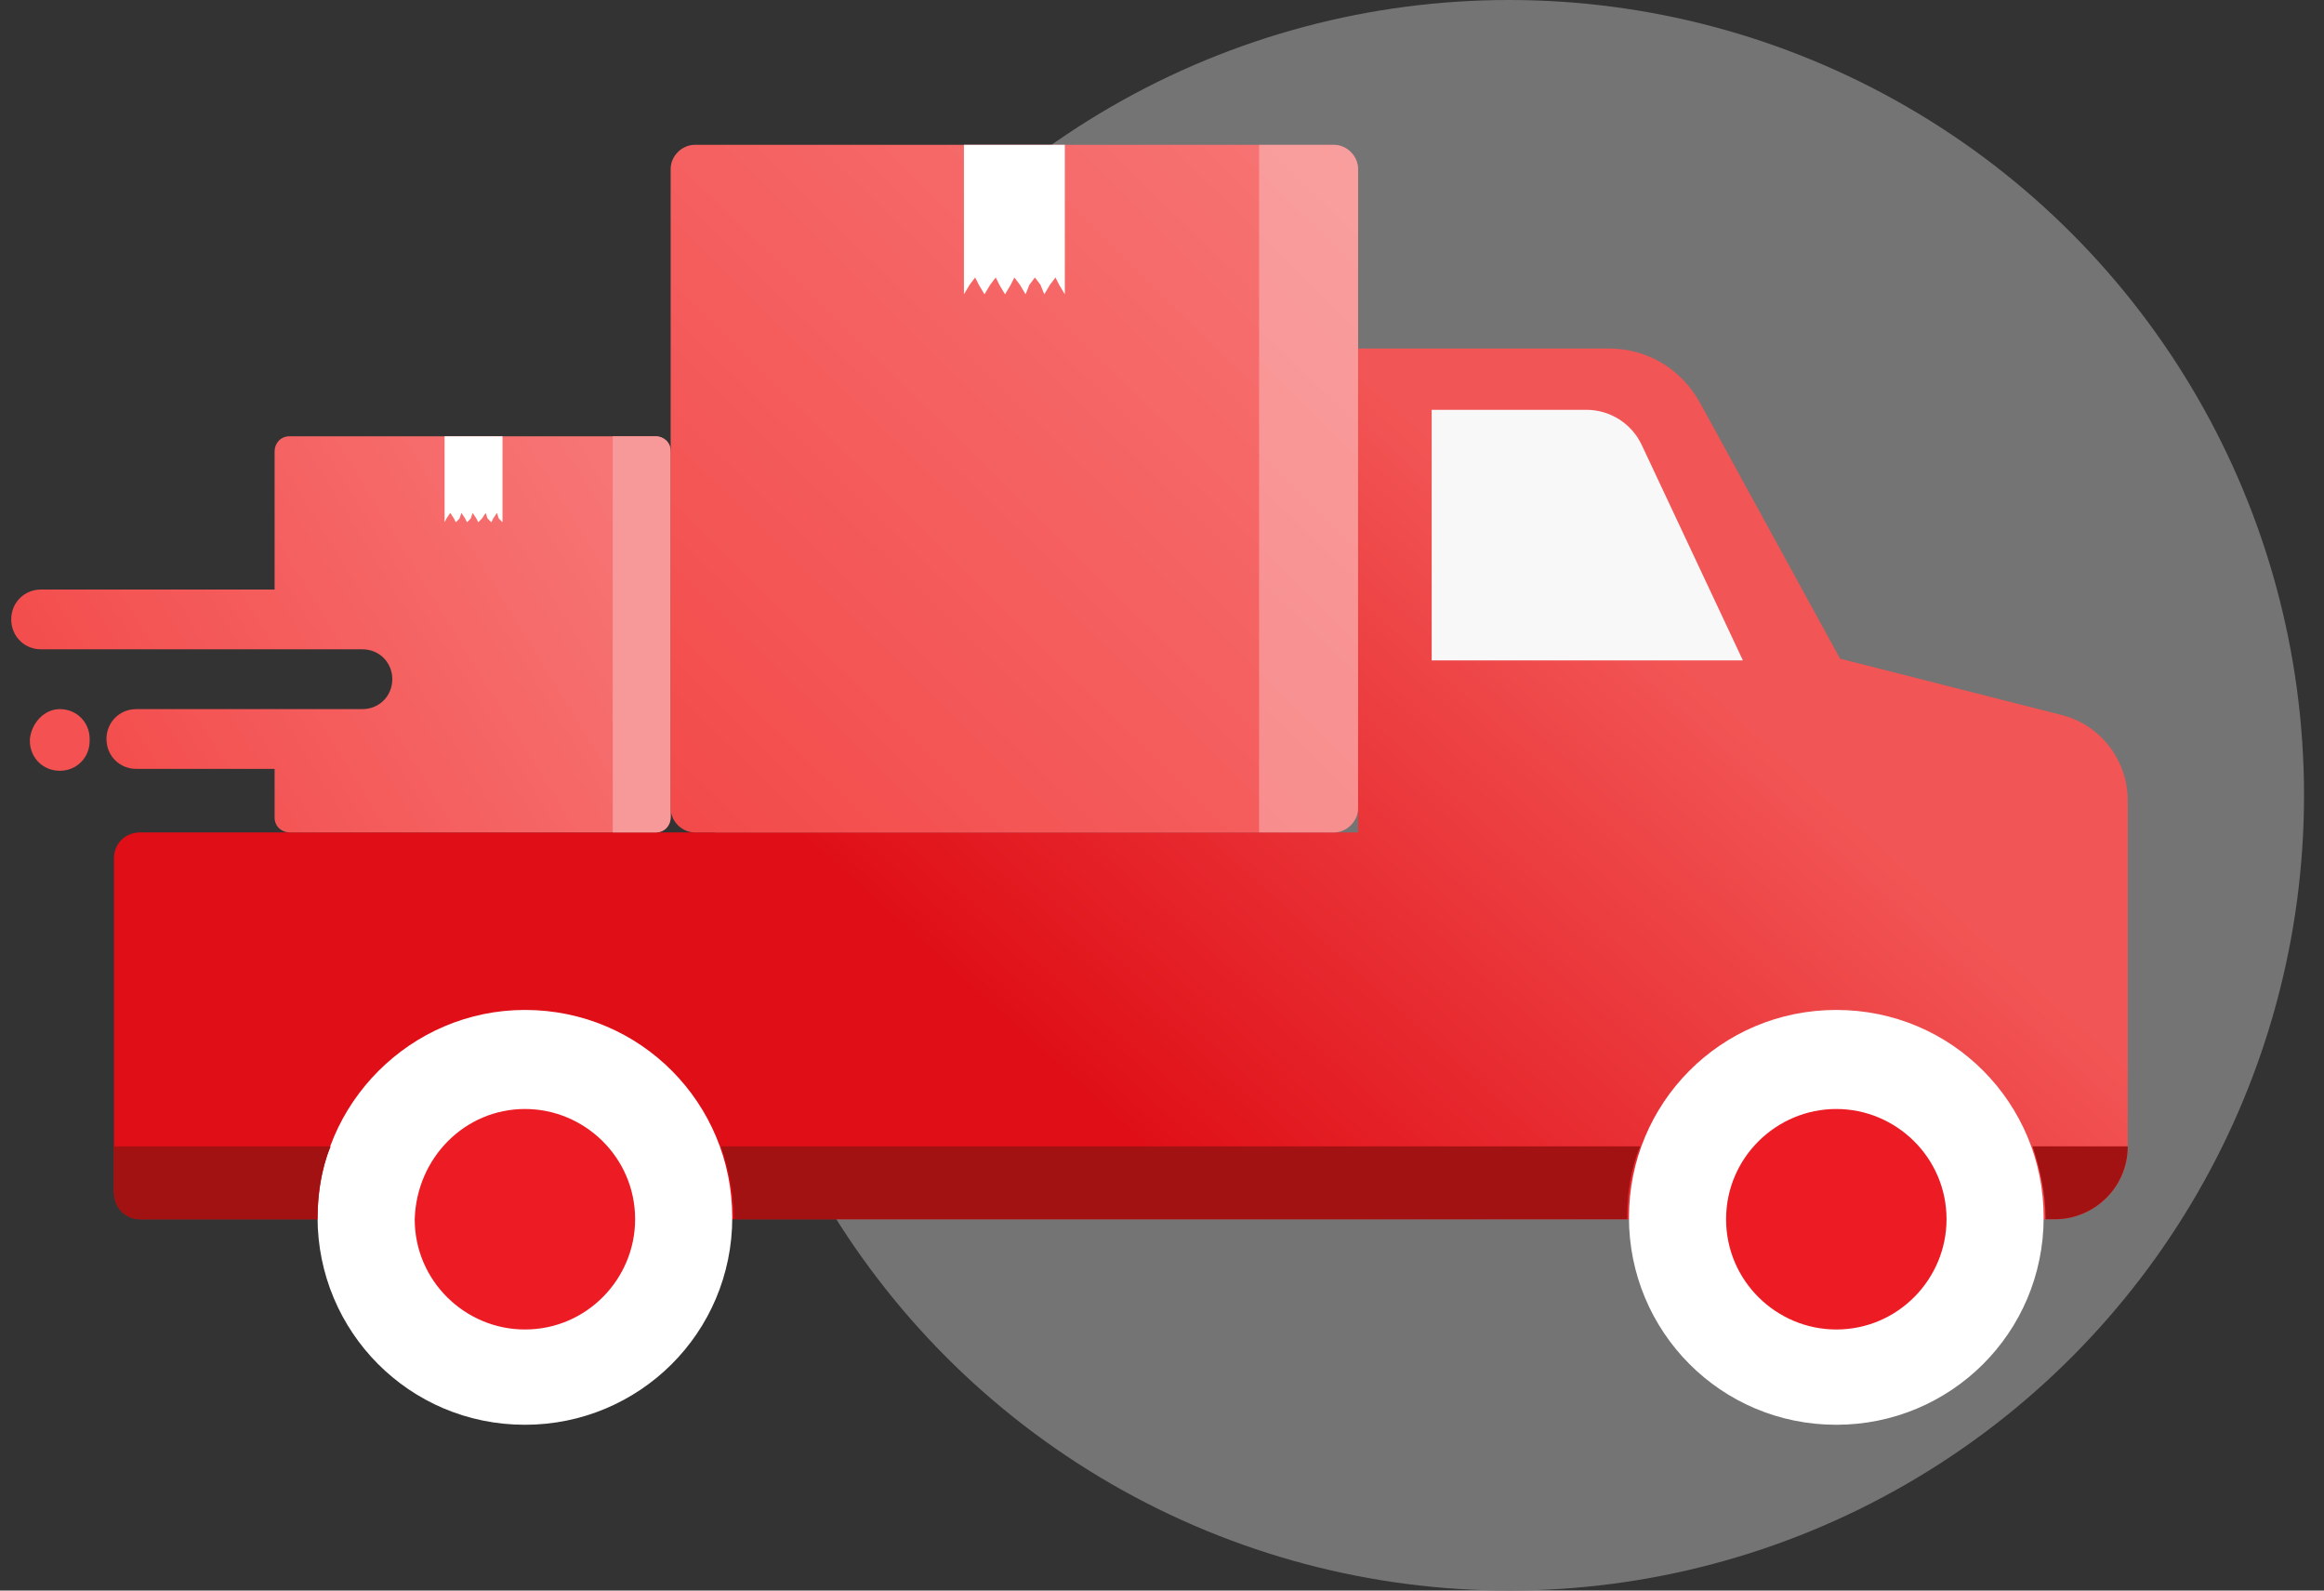
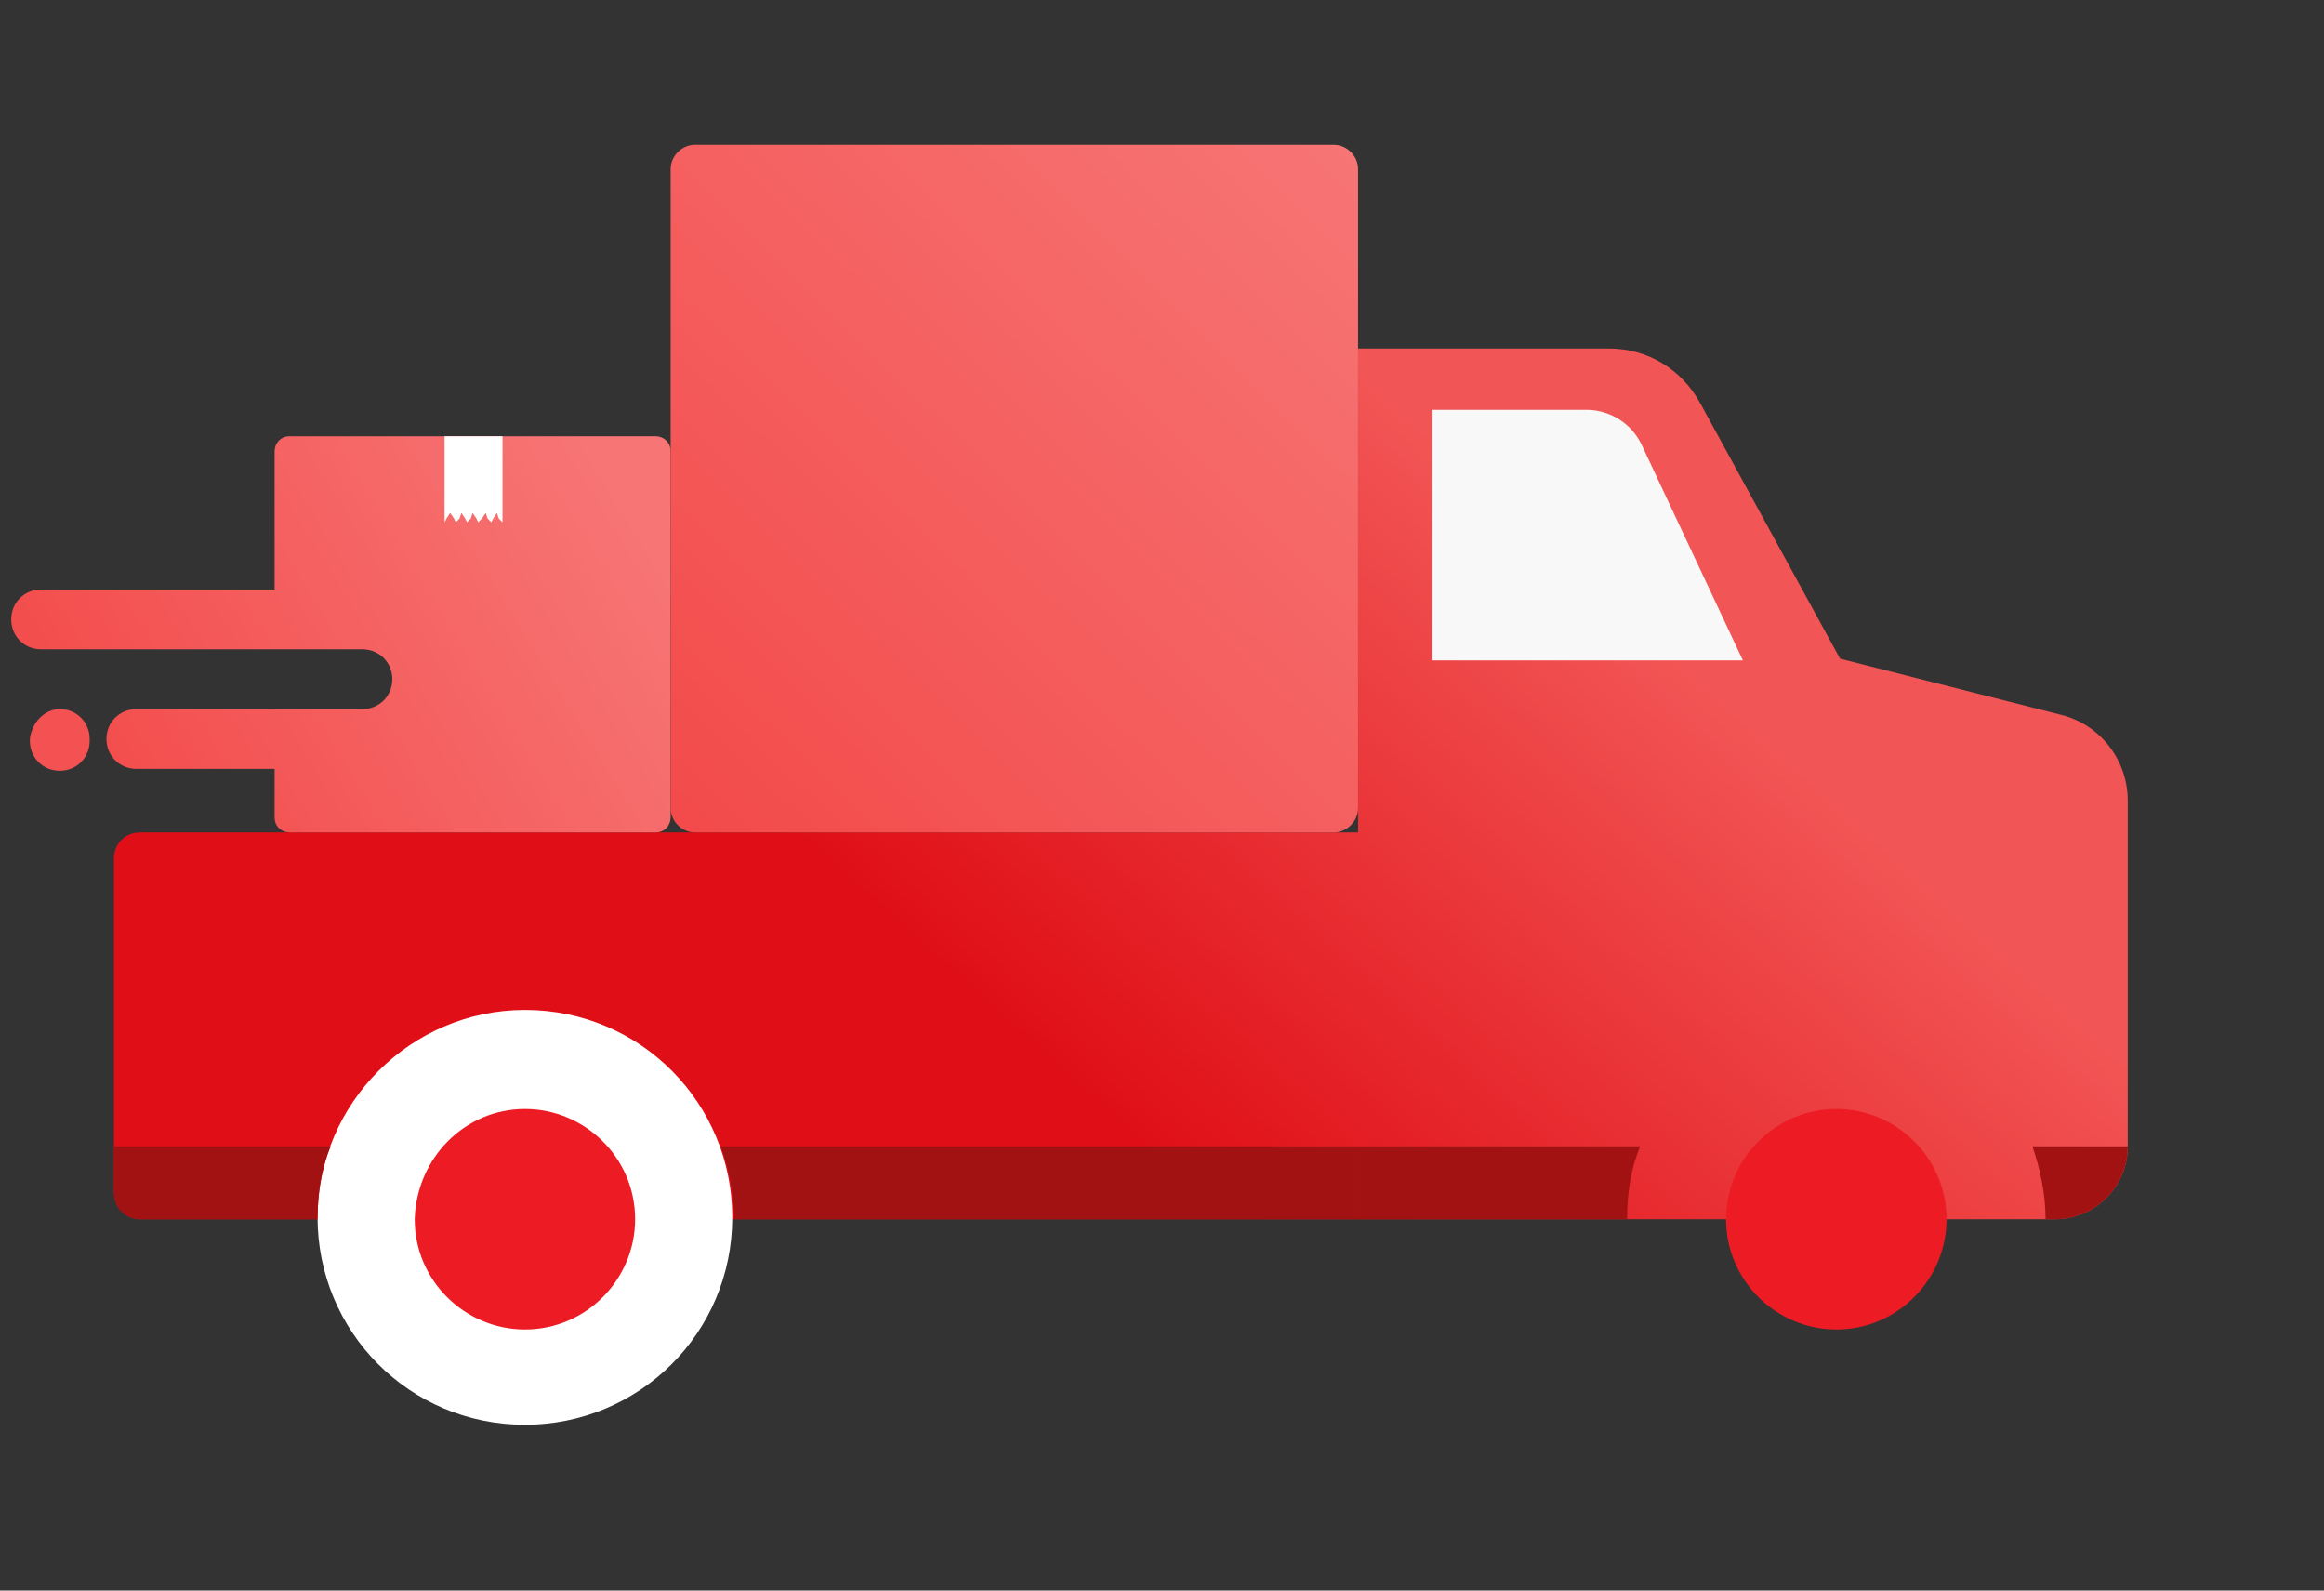
<svg xmlns="http://www.w3.org/2000/svg" width="76px" height="52px" viewBox="0 0 76 52" version="1.1">
  <rect x="0" y="0" width="76" height="52" fill="#333333" stroke="none" />
  <title>transport</title>
  <defs>
    <linearGradient x1="36.635%" y1="61.2%" x2="79.858%" y2="40.657%" id="linearGradient-1">
      <stop stop-color="#E00F17" offset="0%" />
      <stop stop-color="#F25555" offset="100%" />
    </linearGradient>
    <linearGradient x1="98.313%" y1="31.966%" x2="0%" y2="68.034%" id="linearGradient-2">
      <stop stop-color="#F77575" offset="0%" />
      <stop stop-color="#F34A4A" offset="100%" />
    </linearGradient>
    <linearGradient x1="98.313%" y1="0%" x2="0%" y2="100%" id="linearGradient-3">
      <stop stop-color="#F77575" offset="0%" />
      <stop stop-color="#F34A4A" offset="100%" />
    </linearGradient>
  </defs>
  <g id="Page-1" stroke="none" stroke-width="1" fill="none" fill-rule="evenodd">
    <g id="Homepage" transform="translate(-259, -766)">
      <g id="transport" transform="translate(259, 766)">
-         <circle id="Oval" fill="#747474" cx="49.347" cy="26" r="26" />
        <g id="Group" transform="translate(0, 4.245)">
          <path d="M4.582,35.616 C4.093,35.616 3.727,35.188 3.727,34.699 L3.727,34.699 L3.727,23.825 C3.727,23.336 4.093,22.97 4.582,22.97 L4.582,22.97 L44.413,22.97 L44.413,7.148 L52.599,7.148 C53.882,7.148 54.981,7.82 55.592,8.919 L55.592,8.919 L60.174,17.289 L67.383,19.121 C68.665,19.427 69.582,20.587 69.582,21.931 L69.582,21.931 L69.582,33.233 C69.582,34.577 68.482,35.616 67.199,35.616 L67.199,35.616 Z" id="Combined-Shape" fill="url(#linearGradient-1)" />
          <g transform="translate(10.385, 28.712)" id="Path">
            <path d="M6.781,0.061 C10.569,0.061 13.562,3.116 13.562,6.842 C13.562,10.63 10.508,13.623 6.781,13.623 C2.993,13.623 0,10.569 0,6.842 C0,3.116 3.055,0.061 6.781,0.061" fill="#FFFFFF" />
            <path d="M6.781,3.299 C8.736,3.299 10.385,4.887 10.385,6.903 C10.385,8.858 8.797,10.508 6.781,10.508 C4.826,10.508 3.177,8.919 3.177,6.903 C3.238,4.887 4.826,3.299 6.781,3.299" fill="#ED1C24" />
          </g>
          <g transform="translate(53.148, 28.712)" id="Path">
-             <path d="M6.903,0.061 C10.691,0.061 13.684,3.116 13.684,6.842 C13.684,10.63 10.63,13.623 6.903,13.623 C3.116,13.623 0.122,10.569 0.122,6.842 C0.122,3.116 3.116,0.061 6.903,0.061" fill="#FFFFFF" />
            <path d="M10.508,6.903 C10.508,8.858 8.919,10.508 6.903,10.508 C4.948,10.508 3.299,8.919 3.299,6.903 C3.299,4.887 4.948,3.299 6.903,3.299 C8.858,3.299 10.508,4.887 10.508,6.903 Z" fill="#ED1C24" />
          </g>
          <g transform="translate(0, 9.774)" id="Path">
            <g>
              <path d="M1.344,5.254 L8.98,5.254 L8.98,0.733 C8.98,0.489 9.164,0.244 9.469,0.244 L21.443,0.244 C21.687,0.244 21.931,0.428 21.931,0.733 L21.931,12.707 C21.931,12.951 21.748,13.195 21.443,13.195 L9.469,13.195 C9.225,13.195 8.98,13.012 8.98,12.707 L8.98,11.118 L4.46,11.118 C3.91,11.118 3.482,10.691 3.482,10.141 L3.482,10.141 C3.482,9.591 3.91,9.164 4.46,9.164 L8.98,9.164 L11.852,9.164 C12.401,9.164 12.829,8.736 12.829,8.186 C12.829,7.636 12.401,7.209 11.852,7.209 L8.98,7.209 L8.98,7.209 L1.344,7.209 C0.794,7.209 0.367,6.781 0.367,6.231 L0.367,6.231 C0.367,5.681 0.794,5.254 1.344,5.254 Z" fill="url(#linearGradient-2)" />
              <path d="M1.955,9.164 L1.955,9.164 C2.505,9.164 2.932,9.591 2.932,10.141 L2.932,10.202 C2.932,10.752 2.505,11.18 1.955,11.18 L1.955,11.18 C1.405,11.18 0.977,10.752 0.977,10.202 L0.977,10.141 C1.039,9.591 1.466,9.164 1.955,9.164 Z" fill="#F45252" />
            </g>
-             <path d="M20.038,13.195 L20.038,0.244 L21.443,0.244 C21.687,0.244 21.931,0.428 21.931,0.733 L21.931,12.707 C21.931,12.951 21.748,13.195 21.443,13.195 L20.038,13.195 L20.038,13.195 Z" fill="#F89999" />
            <polygon fill="#FFFFFF" points="16.25 2.749 16.128 2.932 16.067 3.055 15.945 2.932 15.883 2.749 15.761 2.932 15.639 3.055 15.578 2.932 15.456 2.749 15.395 2.932 15.273 3.055 15.211 2.932 15.089 2.749 15.028 2.932 14.906 3.055 14.845 2.932 14.723 2.749 14.601 2.932 14.539 3.055 14.539 0.244 16.433 0.244 16.433 3.055 16.311 2.932" />
          </g>
          <g transform="translate(21.382, 0)" id="Path">
            <path d="M22.237,0.489 L1.344,0.489 C0.916,0.489 0.55,0.855 0.55,1.283 L0.55,22.176 C0.55,22.603 0.916,22.97 1.344,22.97 L22.237,22.97 C22.664,22.97 23.031,22.603 23.031,22.176 L23.031,1.283 C23.031,0.855 22.664,0.489 22.237,0.489" fill="url(#linearGradient-3)" />
-             <path d="M19.793,22.97 L19.793,0.489 L22.237,0.489 C22.664,0.489 23.031,0.855 23.031,1.283 L23.031,22.176 C23.031,22.603 22.664,22.97 22.237,22.97 L19.793,22.97 Z" fill-opacity="0.299" fill="#FFFFFF" />
-             <polygon fill="#FFFFFF" points="13.134 4.826 12.951 5.07 12.768 5.376 12.646 5.07 12.462 4.826 12.279 5.07 12.157 5.376 11.974 5.07 11.79 4.826 11.668 5.07 11.485 5.376 11.302 5.07 11.18 4.826 10.996 5.07 10.813 5.376 10.63 5.07 10.508 4.826 10.324 5.07 10.141 5.376 10.141 0.489 13.44 0.489 13.44 5.376 13.257 5.07" />
          </g>
          <path d="M44.413,33.233 L23.581,33.233 C23.825,33.966 24.008,34.76 24.008,35.616 L44.413,35.616 L44.413,33.233 Z" id="Path" fill="#A31212" />
          <path d="M10.385,35.616 C10.385,34.76 10.508,33.966 10.813,33.233 L3.727,33.233 L3.727,34.76 C3.727,35.249 4.093,35.616 4.582,35.616 L6.109,35.616 L10.385,35.616 Z" id="Path" fill="#A31212" />
          <path d="M44.413,33.233 L44.413,35.616 L53.21,35.616 C53.21,34.76 53.332,33.966 53.637,33.233 L44.413,33.233 Z" id="Path" fill="#A31212" />
          <path d="M66.466,33.233 C66.711,33.966 66.894,34.76 66.894,35.616 L67.199,35.616 C68.482,35.616 69.582,34.577 69.582,33.233 L66.466,33.233 Z" id="Path" fill="#A31212" />
          <path d="M46.819,9.153 L51.878,9.153 C52.654,9.153 53.359,9.601 53.689,10.303 L56.997,17.346 L56.997,17.346 L46.819,17.346 L46.819,9.153 Z" id="Path-3" fill="#F8F8F8" />
        </g>
      </g>
    </g>
  </g>
</svg>